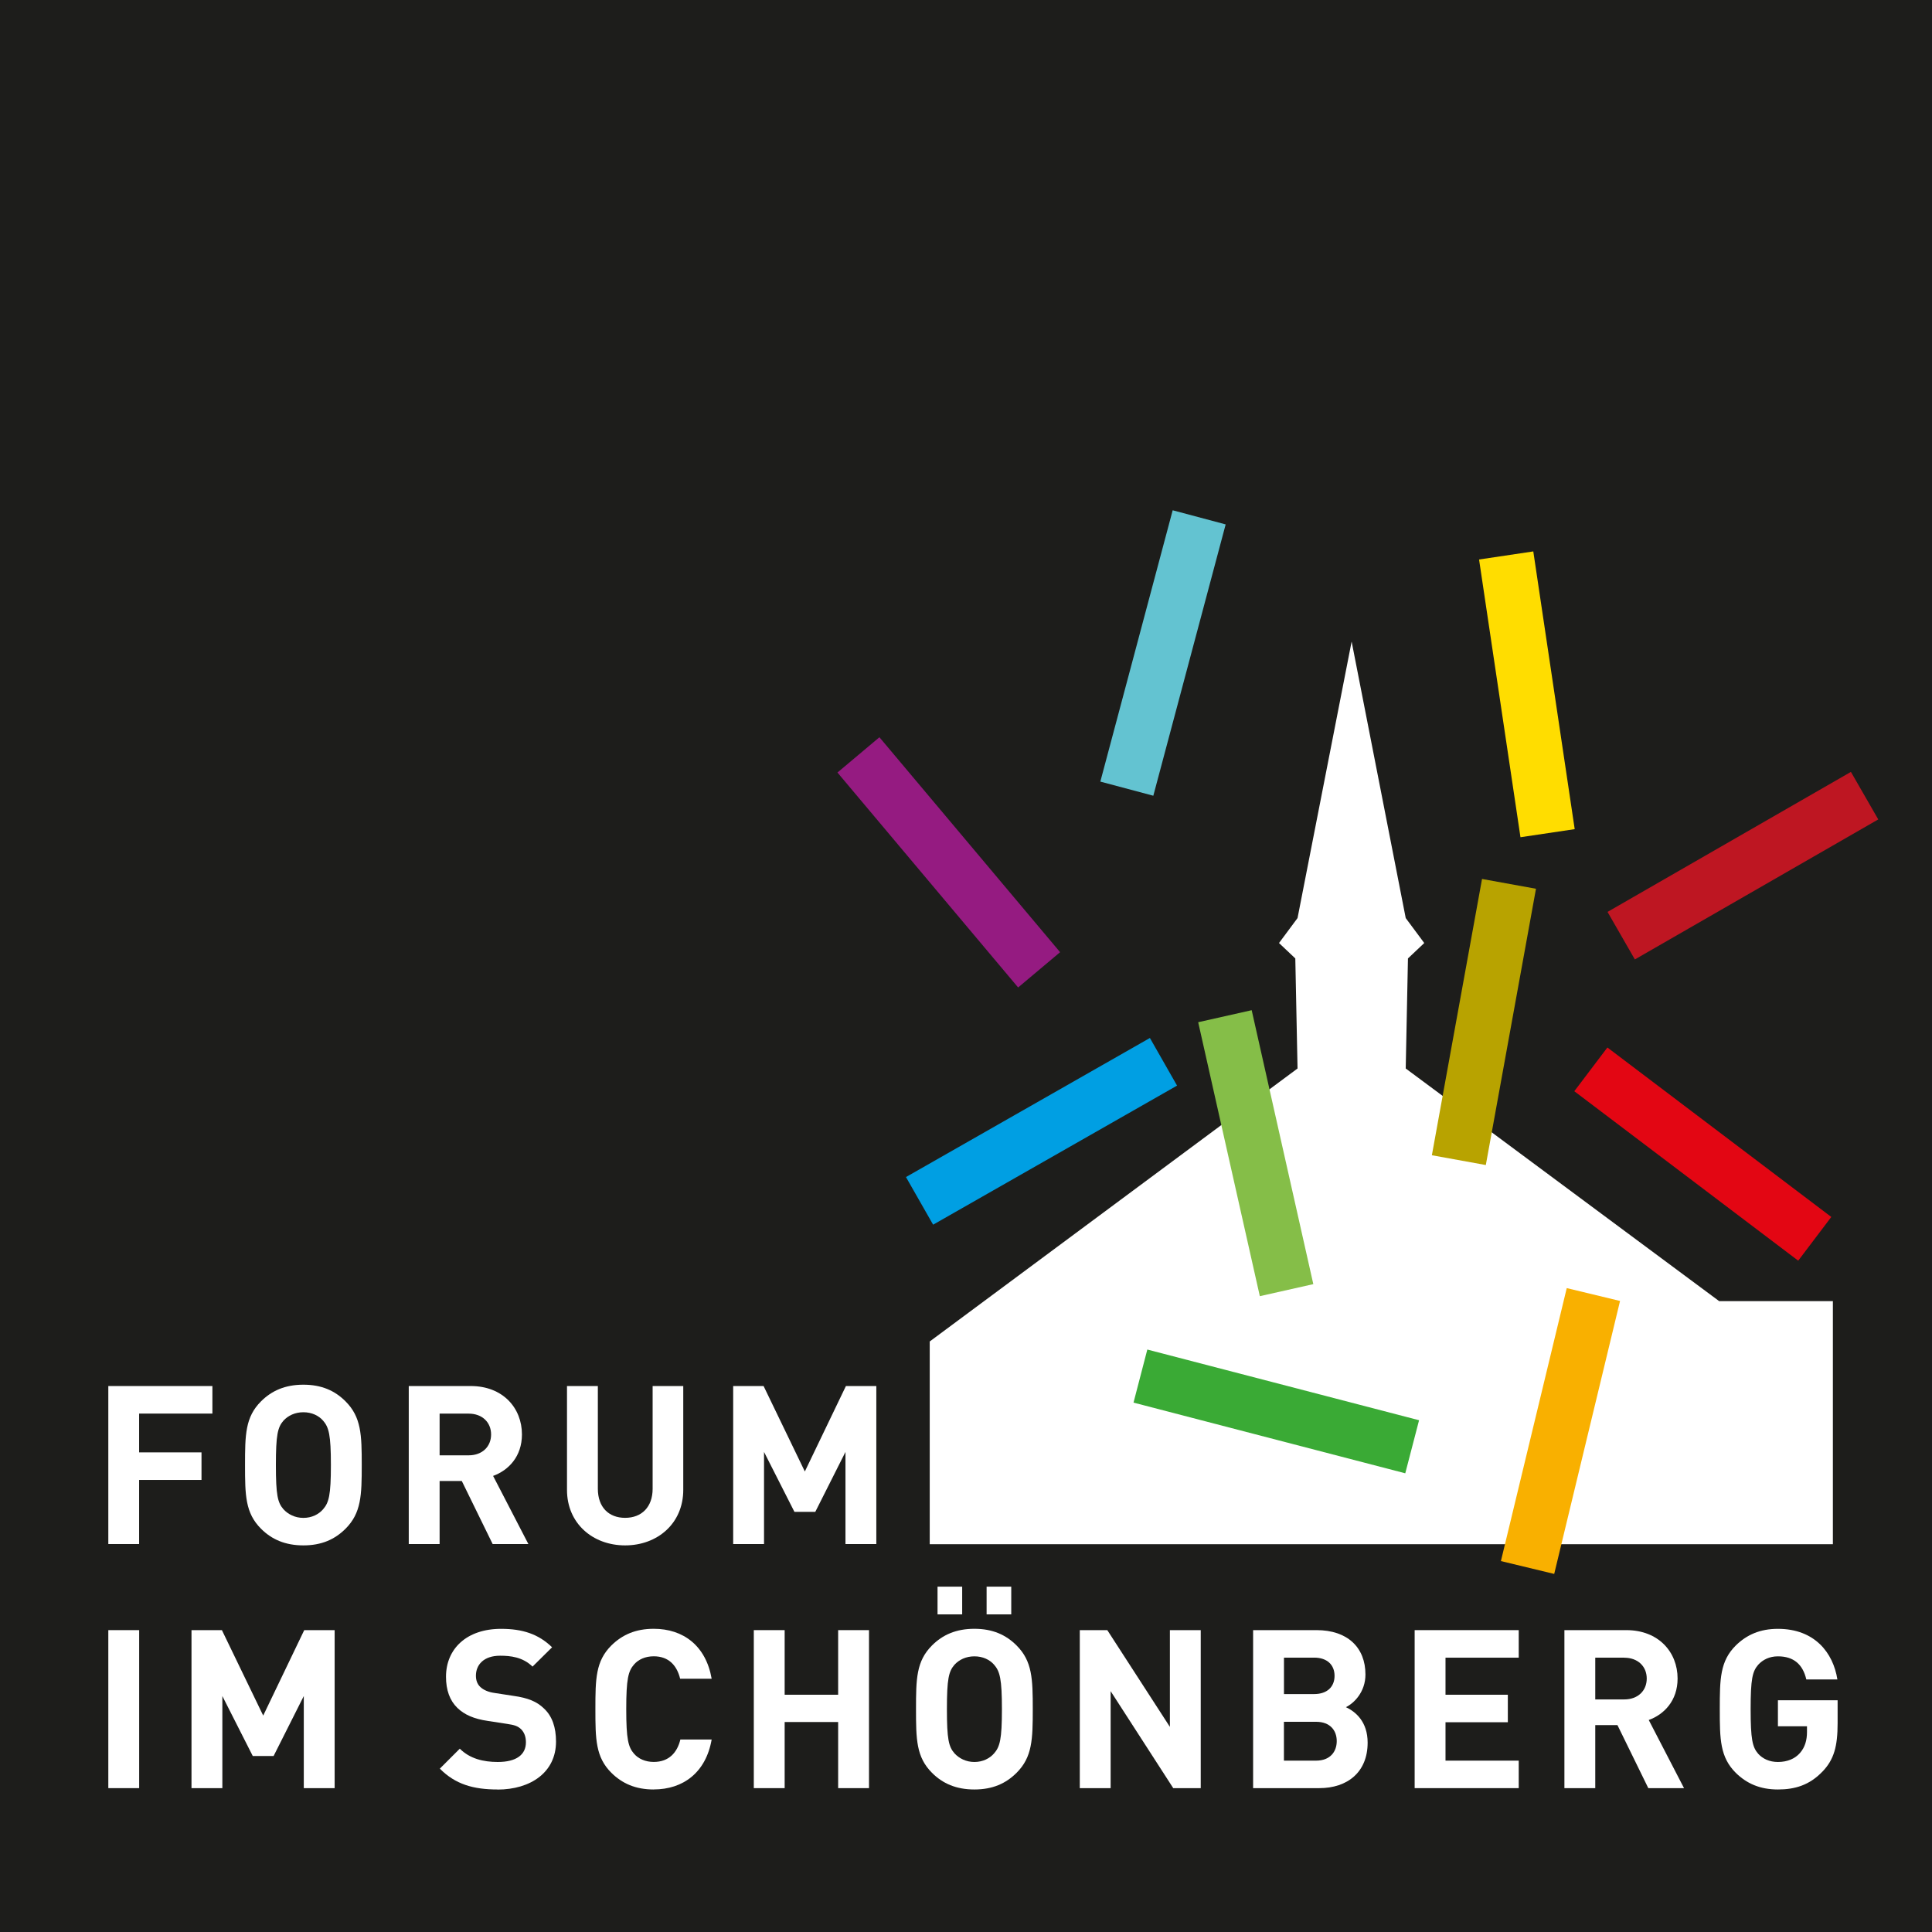
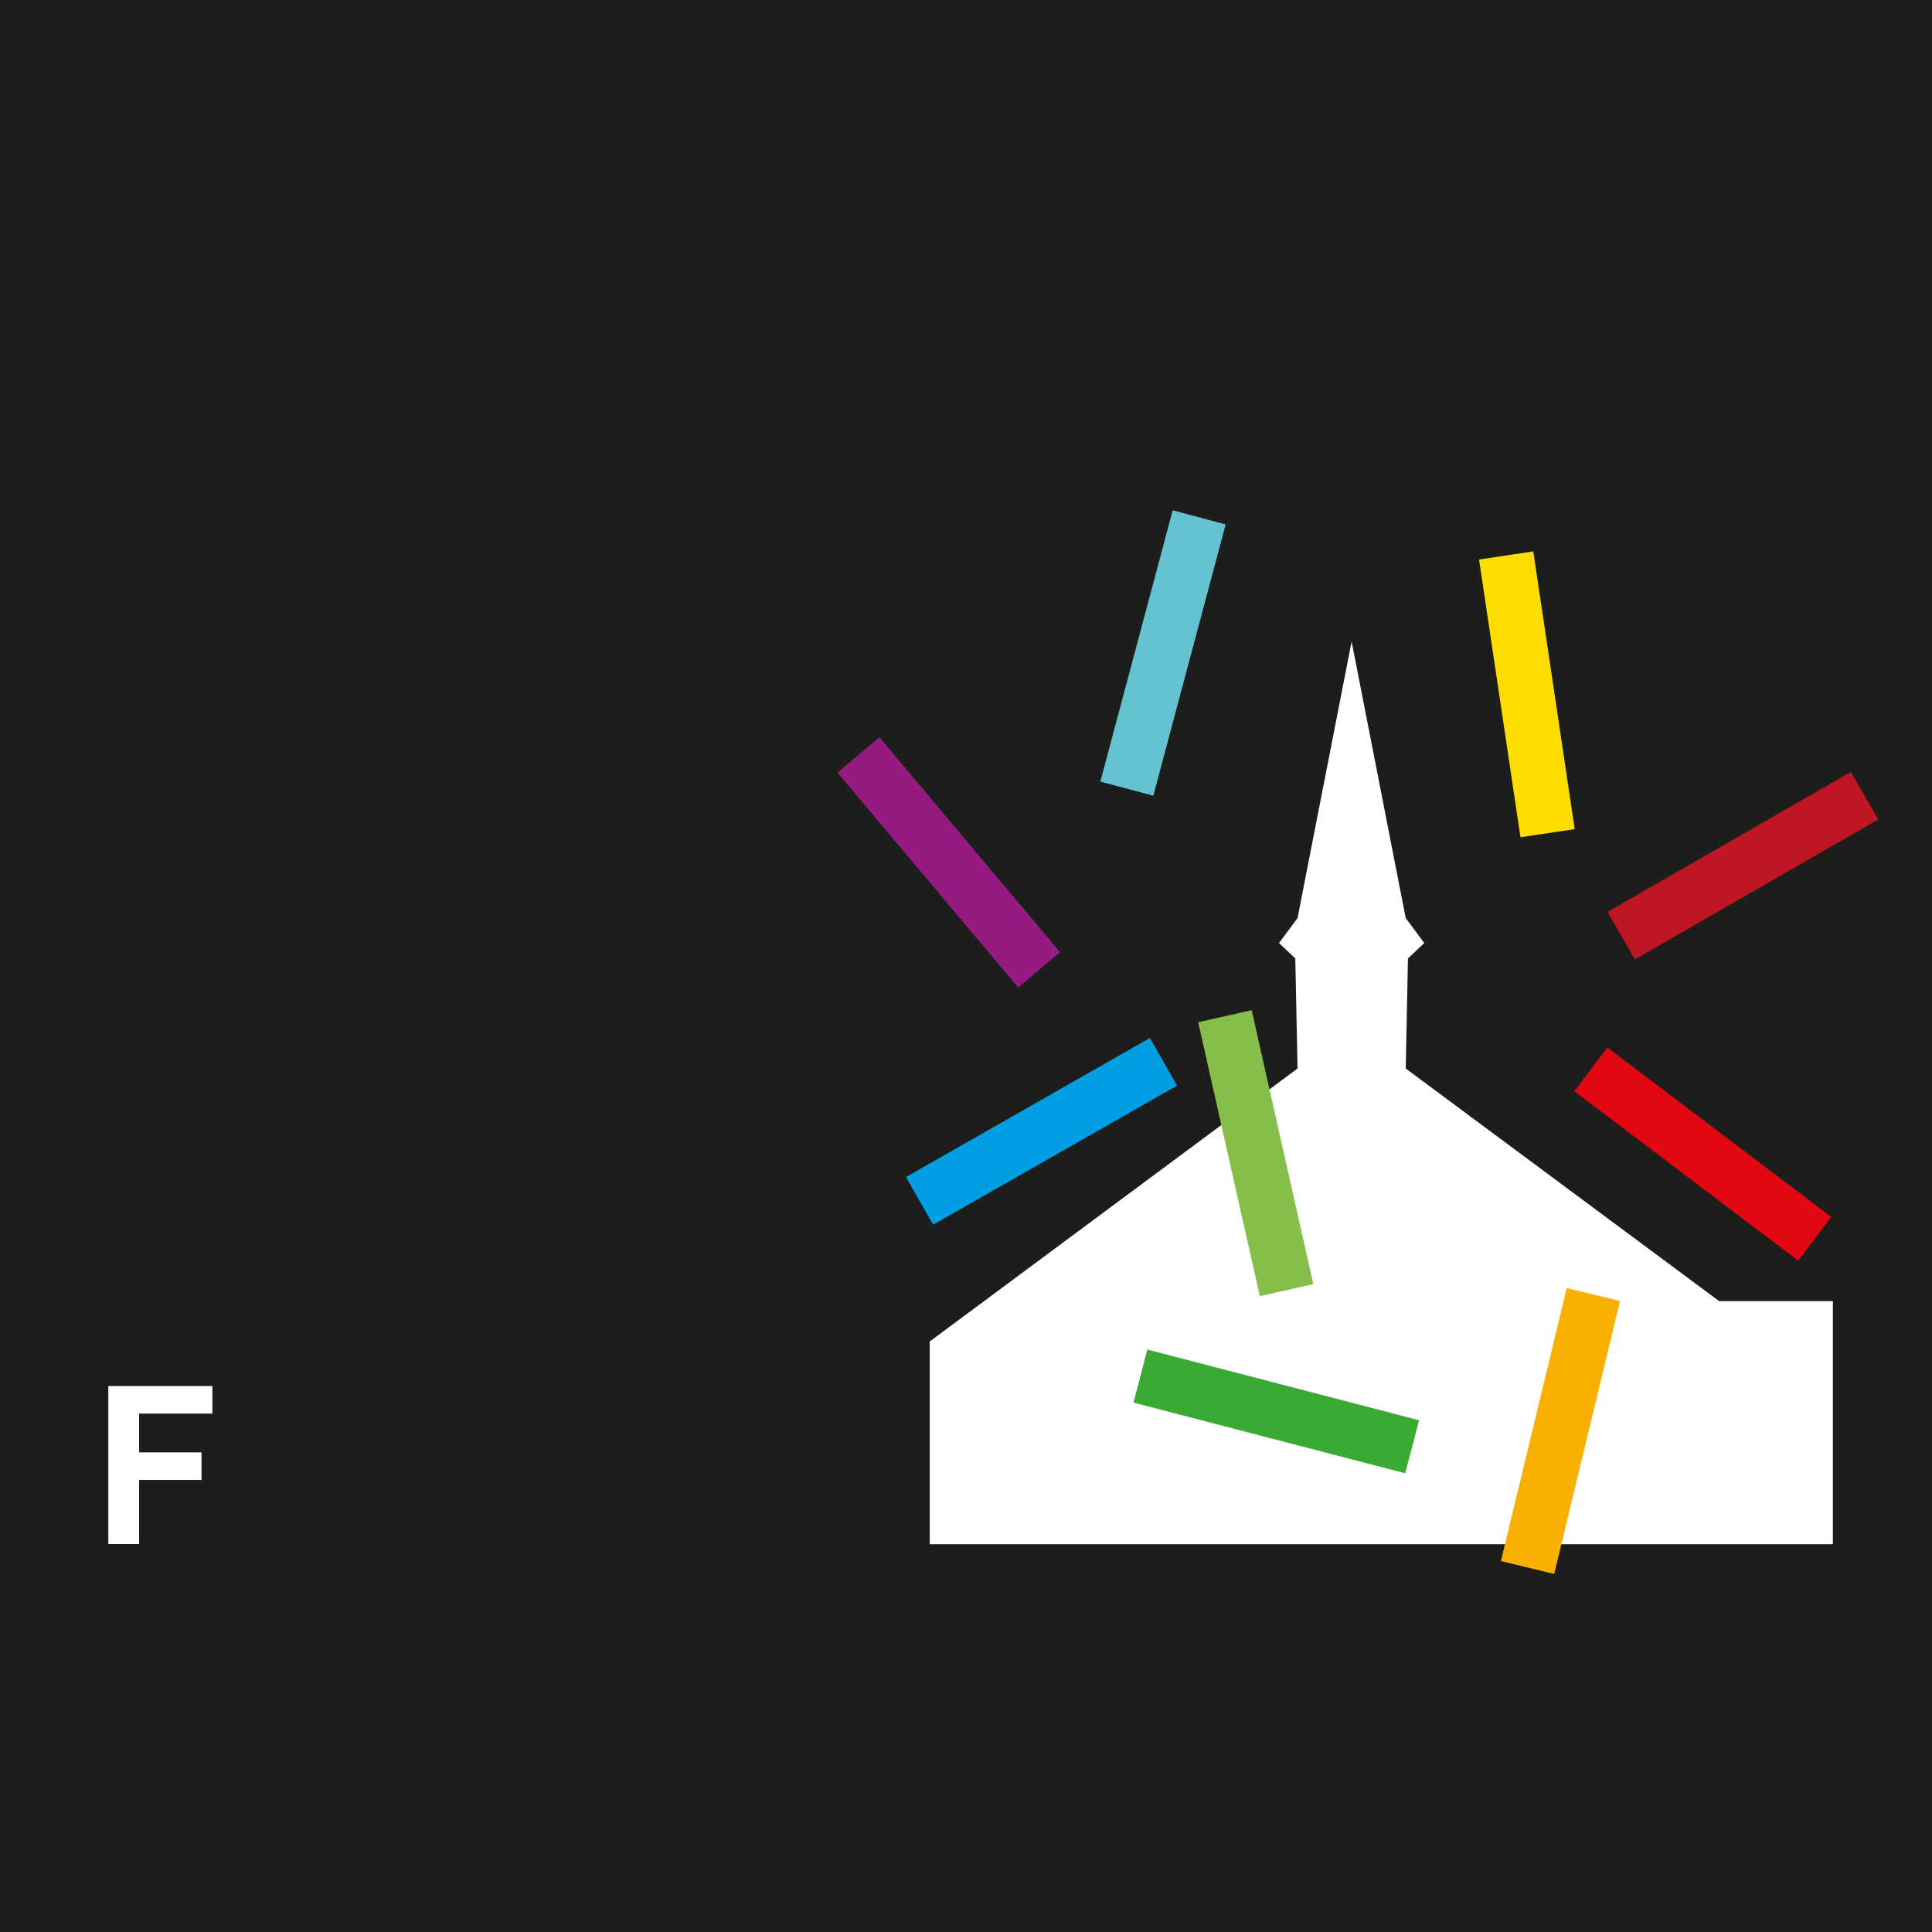
<svg xmlns="http://www.w3.org/2000/svg" id="Ebene_1" data-name="Ebene 1" viewBox="0 0 432.71 432.71">
  <defs>
    <style>
      .cls-1 {
        fill: #f9b000;
      }

      .cls-1, .cls-2, .cls-3, .cls-4, .cls-5, .cls-6, .cls-7, .cls-8, .cls-9, .cls-10, .cls-11, .cls-12, .cls-13 {
        stroke-width: 0px;
      }

      .cls-2 {
        fill: #b8a300;
      }

      .cls-3 {
        fill: #fd0;
      }

      .cls-4, .cls-14 {
        fill: none;
      }

      .cls-5 {
        fill: #be1622;
      }

      .cls-15 {
        clip-path: url(#clippath-1);
      }

      .cls-6 {
        fill: #e30613;
      }

      .cls-7 {
        fill: #009fe3;
      }

      .cls-8 {
        fill: #951b81;
      }

      .cls-16 {
        clip-path: url(#clippath);
      }

      .cls-9 {
        fill: #3aaa35;
      }

      .cls-10 {
        fill: #1d1d1b;
      }

      .cls-11 {
        fill: #fff;
      }

      .cls-14 {
        stroke: #1d1d1b;
        stroke-miterlimit: 10;
        stroke-width: .99px;
      }

      .cls-12 {
        fill: #63c3d1;
      }

      .cls-13 {
        fill: #85be48;
      }
    </style>
    <clipPath id="clippath">
      <rect class="cls-4" x="-.45" y="-.49" width="576.33" height="433.69" />
    </clipPath>
    <clipPath id="clippath-1">
-       <rect class="cls-4" x="-213.8" y="-99" width="841.89" height="595.28" />
-     </clipPath>
+       </clipPath>
  </defs>
  <rect class="cls-10" width="432.71" height="432.71" />
  <g class="cls-16">
-     <rect class="cls-14" width="432.71" height="432.71" />
-   </g>
+     </g>
  <polygon class="cls-11" points="385.05 291.42 314.84 239.31 315.34 214.66 318.99 211.21 314.84 205.62 302.73 143.71 302.72 143.82 302.72 143.71 290.61 205.62 286.46 211.21 290.11 214.66 290.61 239.31 208.23 300.45 208.23 345.86 302.5 345.86 410.51 345.86 410.51 291.42 385.05 291.42" />
  <rect class="cls-6" x="375.23" y="227.01" width="12.28" height="62.89" transform="translate(-54.86 406.6) rotate(-52.88)" />
  <rect class="cls-5" x="358.91" y="187.73" width="62.89" height="12.28" transform="translate(-44.68 220.48) rotate(-29.91)" />
  <rect class="cls-12" x="229.01" y="140.1" width="62.89" height="12.28" transform="translate(52.07 360.24) rotate(-75.07)" />
  <rect class="cls-13" x="275.12" y="226.82" width="12.28" height="62.89" transform="translate(-49.84 68.05) rotate(-12.68)" />
  <rect class="cls-7" x="201.82" y="247.27" width="62.89" height="12.28" transform="translate(-94.89 148.78) rotate(-29.69)" />
  <rect class="cls-9" x="279.7" y="284.65" width="12.28" height="62.89" transform="translate(-92.02 513.18) rotate(-75.42)" />
  <rect class="cls-1" x="318.05" y="314.37" width="62.89" height="12.28" transform="translate(-44.02 585.11) rotate(-76.44)" />
  <rect class="cls-3" x="335.83" y="124.08" width="12.28" height="62.89" transform="translate(-19.19 52.11) rotate(-8.48)" />
-   <rect class="cls-2" x="300.9" y="222.75" width="62.89" height="12.28" transform="translate(47.78 515.01) rotate(-79.71)" />
  <rect class="cls-8" x="206.35" y="161.7" width="12.28" height="62.89" transform="translate(-74.44 182.02) rotate(-40.05)" />
  <polygon class="cls-11" points="31.16 316.6 31.16 325.29 45.13 325.29 45.13 331.46 31.16 331.46 31.16 345.82 24.26 345.82 24.26 310.43 47.57 310.43 47.57 316.6 31.16 316.6" />
  <g class="cls-15">
    <path class="cls-11" d="M77.39,342.39c-2.39,2.39-5.37,3.73-9.44,3.73s-7.11-1.34-9.49-3.73c-3.53-3.53-3.58-7.5-3.58-14.27s.05-10.74,3.58-14.26c2.39-2.39,5.42-3.73,9.49-3.73s7.06,1.34,9.44,3.73c3.53,3.53,3.63,7.51,3.63,14.26s-.1,10.74-3.63,14.27M72.37,318.19c-.99-1.14-2.54-1.89-4.42-1.89s-3.43.75-4.47,1.89c-1.29,1.49-1.69,3.18-1.69,9.94s.4,8.4,1.69,9.89c1.04,1.14,2.58,1.94,4.47,1.94s3.43-.79,4.42-1.94c1.29-1.49,1.74-3.13,1.74-9.89s-.45-8.45-1.74-9.94" />
-     <path class="cls-11" d="M110.34,345.82l-6.91-14.12h-4.97v14.12h-6.91v-35.39h13.87c7.21,0,11.48,4.92,11.48,10.84,0,4.97-3.03,8.05-6.46,9.29l7.9,15.26h-8ZM104.97,316.6h-6.51v9.35h6.51c3.03,0,5.02-1.94,5.02-4.67s-1.99-4.67-5.02-4.67" />
+     <path class="cls-11" d="M110.34,345.82l-6.91-14.12h-4.97v14.12h-6.91h13.87c7.21,0,11.48,4.92,11.48,10.84,0,4.97-3.03,8.05-6.46,9.29l7.9,15.26h-8ZM104.97,316.6h-6.51v9.35h6.51c3.03,0,5.02-1.94,5.02-4.67s-1.99-4.67-5.02-4.67" />
    <path class="cls-11" d="M140.01,346.12c-7.26,0-13.02-4.92-13.02-12.43v-23.26h6.91v23.01c0,4.08,2.39,6.51,6.11,6.51s6.16-2.44,6.16-6.51v-23.01h6.86v23.26c0,7.51-5.77,12.43-13.02,12.43" />
    <polygon class="cls-11" points="189.36 345.82 189.36 325.19 182.6 338.61 177.93 338.61 171.12 325.19 171.12 345.82 164.21 345.82 164.21 310.43 171.02 310.43 180.26 329.57 189.46 310.43 196.27 310.43 196.27 345.82 189.36 345.82" />
-     <rect class="cls-11" x="24.26" y="365.1" width="6.91" height="35.39" />
    <polygon class="cls-11" points="68.04 400.49 68.04 379.86 61.28 393.29 56.61 393.29 49.8 379.86 49.8 400.49 42.89 400.49 42.89 365.1 49.7 365.1 58.95 384.24 68.14 365.1 74.95 365.1 74.95 400.49 68.04 400.49" />
    <path class="cls-11" d="M111.43,400.79c-5.37,0-9.44-1.14-12.92-4.67l4.47-4.47c2.24,2.24,5.27,2.98,8.5,2.98,4.12,0,6.31-1.59,6.31-4.42,0-1.19-.35-2.19-1.09-2.93-.7-.65-1.39-.94-3.18-1.19l-4.23-.65c-3.13-.45-5.27-1.39-6.86-2.93-1.69-1.64-2.54-3.98-2.54-6.96,0-6.31,4.67-10.74,12.33-10.74,4.87,0,8.4,1.19,11.43,4.13l-4.38,4.33c-2.19-2.14-4.92-2.44-7.26-2.44-3.68,0-5.42,2.04-5.42,4.47,0,.95.25,1.84.99,2.54.7.64,1.74,1.14,3.23,1.34l4.23.65c3.23.45,5.22,1.29,6.76,2.79,1.89,1.74,2.73,4.27,2.73,7.45,0,6.86-5.67,10.74-13.12,10.74" />
    <path class="cls-11" d="M146.42,400.79c-4.08,0-7.06-1.34-9.49-3.73-3.53-3.53-3.58-7.5-3.58-14.27s.05-10.74,3.58-14.26c2.43-2.39,5.42-3.73,9.49-3.73,6.61,0,11.68,3.78,12.97,11.18h-7.06c-.7-2.88-2.49-5.02-5.91-5.02-1.89,0-3.43.7-4.42,1.84-1.29,1.49-1.74,3.23-1.74,9.99s.45,8.5,1.74,9.99c.99,1.14,2.54,1.84,4.42,1.84,3.43,0,5.27-2.14,5.96-5.02h7.01c-1.29,7.41-6.41,11.18-12.97,11.18" />
    <polygon class="cls-11" points="187.72 400.49 187.72 385.68 175.74 385.68 175.74 400.49 168.83 400.49 168.83 365.1 175.74 365.1 175.74 379.57 187.72 379.57 187.72 365.1 194.63 365.1 194.63 400.49 187.72 400.49" />
    <path class="cls-11" d="M227.68,397.06c-2.39,2.39-5.37,3.73-9.45,3.73s-7.11-1.34-9.49-3.73c-3.53-3.53-3.58-7.5-3.58-14.26s.05-10.74,3.58-14.27c2.38-2.39,5.42-3.73,9.49-3.73s7.06,1.34,9.45,3.73c3.53,3.53,3.63,7.51,3.63,14.27s-.1,10.74-3.63,14.26M209.98,355.36h5.52v6.21h-5.52v-6.21ZM222.66,372.86c-.99-1.14-2.53-1.89-4.42-1.89s-3.43.75-4.47,1.89c-1.29,1.49-1.69,3.18-1.69,9.94s.4,8.4,1.69,9.89c1.05,1.14,2.59,1.94,4.47,1.94s3.43-.8,4.42-1.94c1.29-1.49,1.74-3.13,1.74-9.89s-.45-8.45-1.74-9.94M220.97,355.36h5.52v6.21h-5.52v-6.21Z" />
    <polygon class="cls-11" points="262.77 400.49 248.75 378.77 248.75 400.49 241.84 400.49 241.84 365.1 248 365.1 262.02 386.77 262.02 365.1 268.93 365.1 268.93 400.49 262.77 400.49" />
    <path class="cls-11" d="M295.47,400.49h-14.81v-35.39h14.22c6.91,0,10.94,3.88,10.94,9.94,0,3.93-2.59,6.46-4.38,7.31,2.14,1,4.87,3.23,4.87,7.95,0,6.61-4.52,10.19-10.84,10.19M294.33,371.27h-6.76v8.15h6.76c2.93,0,4.57-1.64,4.57-4.08s-1.64-4.08-4.57-4.08M294.77,385.63h-7.21v8.7h7.21c3.13,0,4.62-1.99,4.62-4.38s-1.49-4.32-4.62-4.32" />
    <polygon class="cls-11" points="316.84 400.49 316.84 365.1 340.15 365.1 340.15 371.27 323.75 371.27 323.75 379.57 337.71 379.57 337.71 385.73 323.75 385.73 323.75 394.33 340.15 394.33 340.15 400.49 316.84 400.49" />
    <path class="cls-11" d="M369.17,400.49l-6.91-14.12h-4.97v14.12h-6.91v-35.39h13.87c7.21,0,11.48,4.92,11.48,10.84,0,4.97-3.03,8.05-6.46,9.29l7.9,15.26h-8ZM363.8,371.27h-6.51v9.35h6.51c3.03,0,5.02-1.94,5.02-4.67s-1.99-4.67-5.02-4.67" />
    <path class="cls-11" d="M408.19,396.76c-2.93,3.08-6.21,4.03-9.99,4.03-4.03,0-7.01-1.34-9.44-3.73-3.53-3.53-3.58-7.5-3.58-14.26s.05-10.74,3.58-14.26c2.44-2.39,5.42-3.73,9.44-3.73,8.25,0,12.38,5.37,13.32,11.33h-6.96c-.79-3.38-2.83-5.17-6.36-5.17-1.89,0-3.38.75-4.42,1.89-1.29,1.49-1.69,3.18-1.69,9.94s.4,8.5,1.69,9.99c1.04,1.14,2.54,1.84,4.42,1.84,2.14,0,3.83-.75,4.92-1.99,1.14-1.29,1.59-2.88,1.59-4.72v-1.29h-6.51v-5.82h13.37v5.17c0,5.12-.8,8.1-3.38,10.79" />
  </g>
</svg>